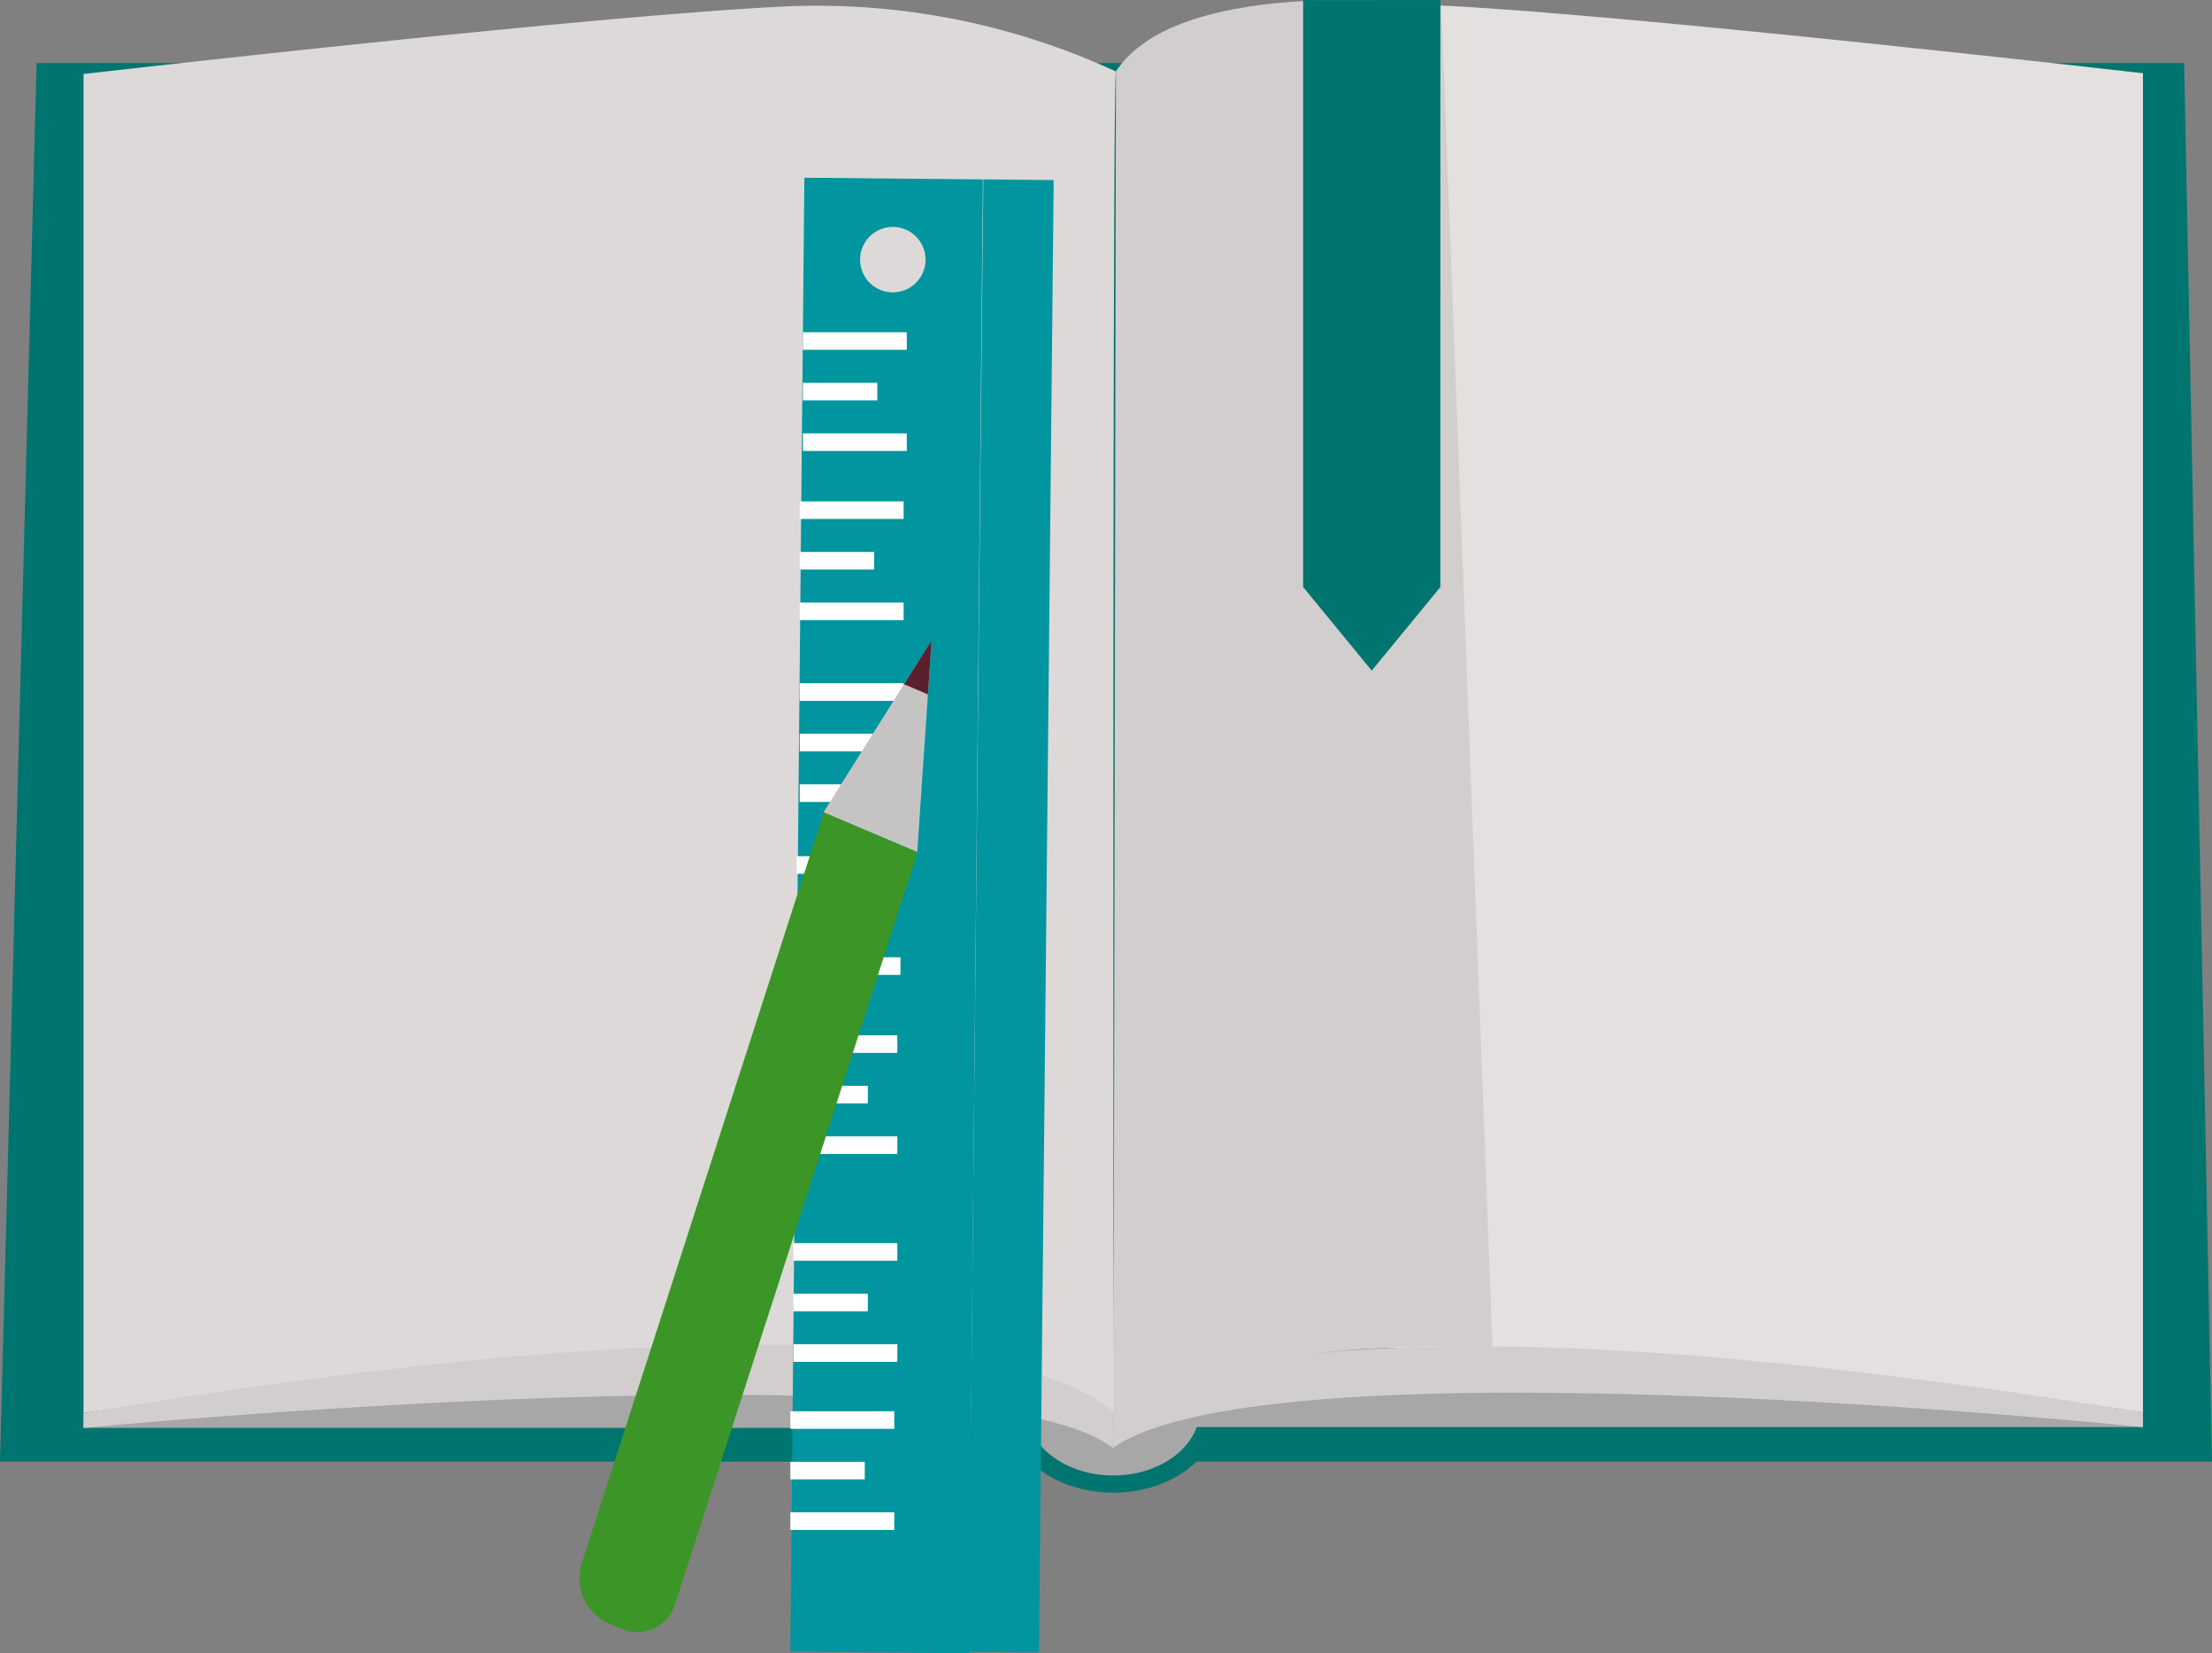
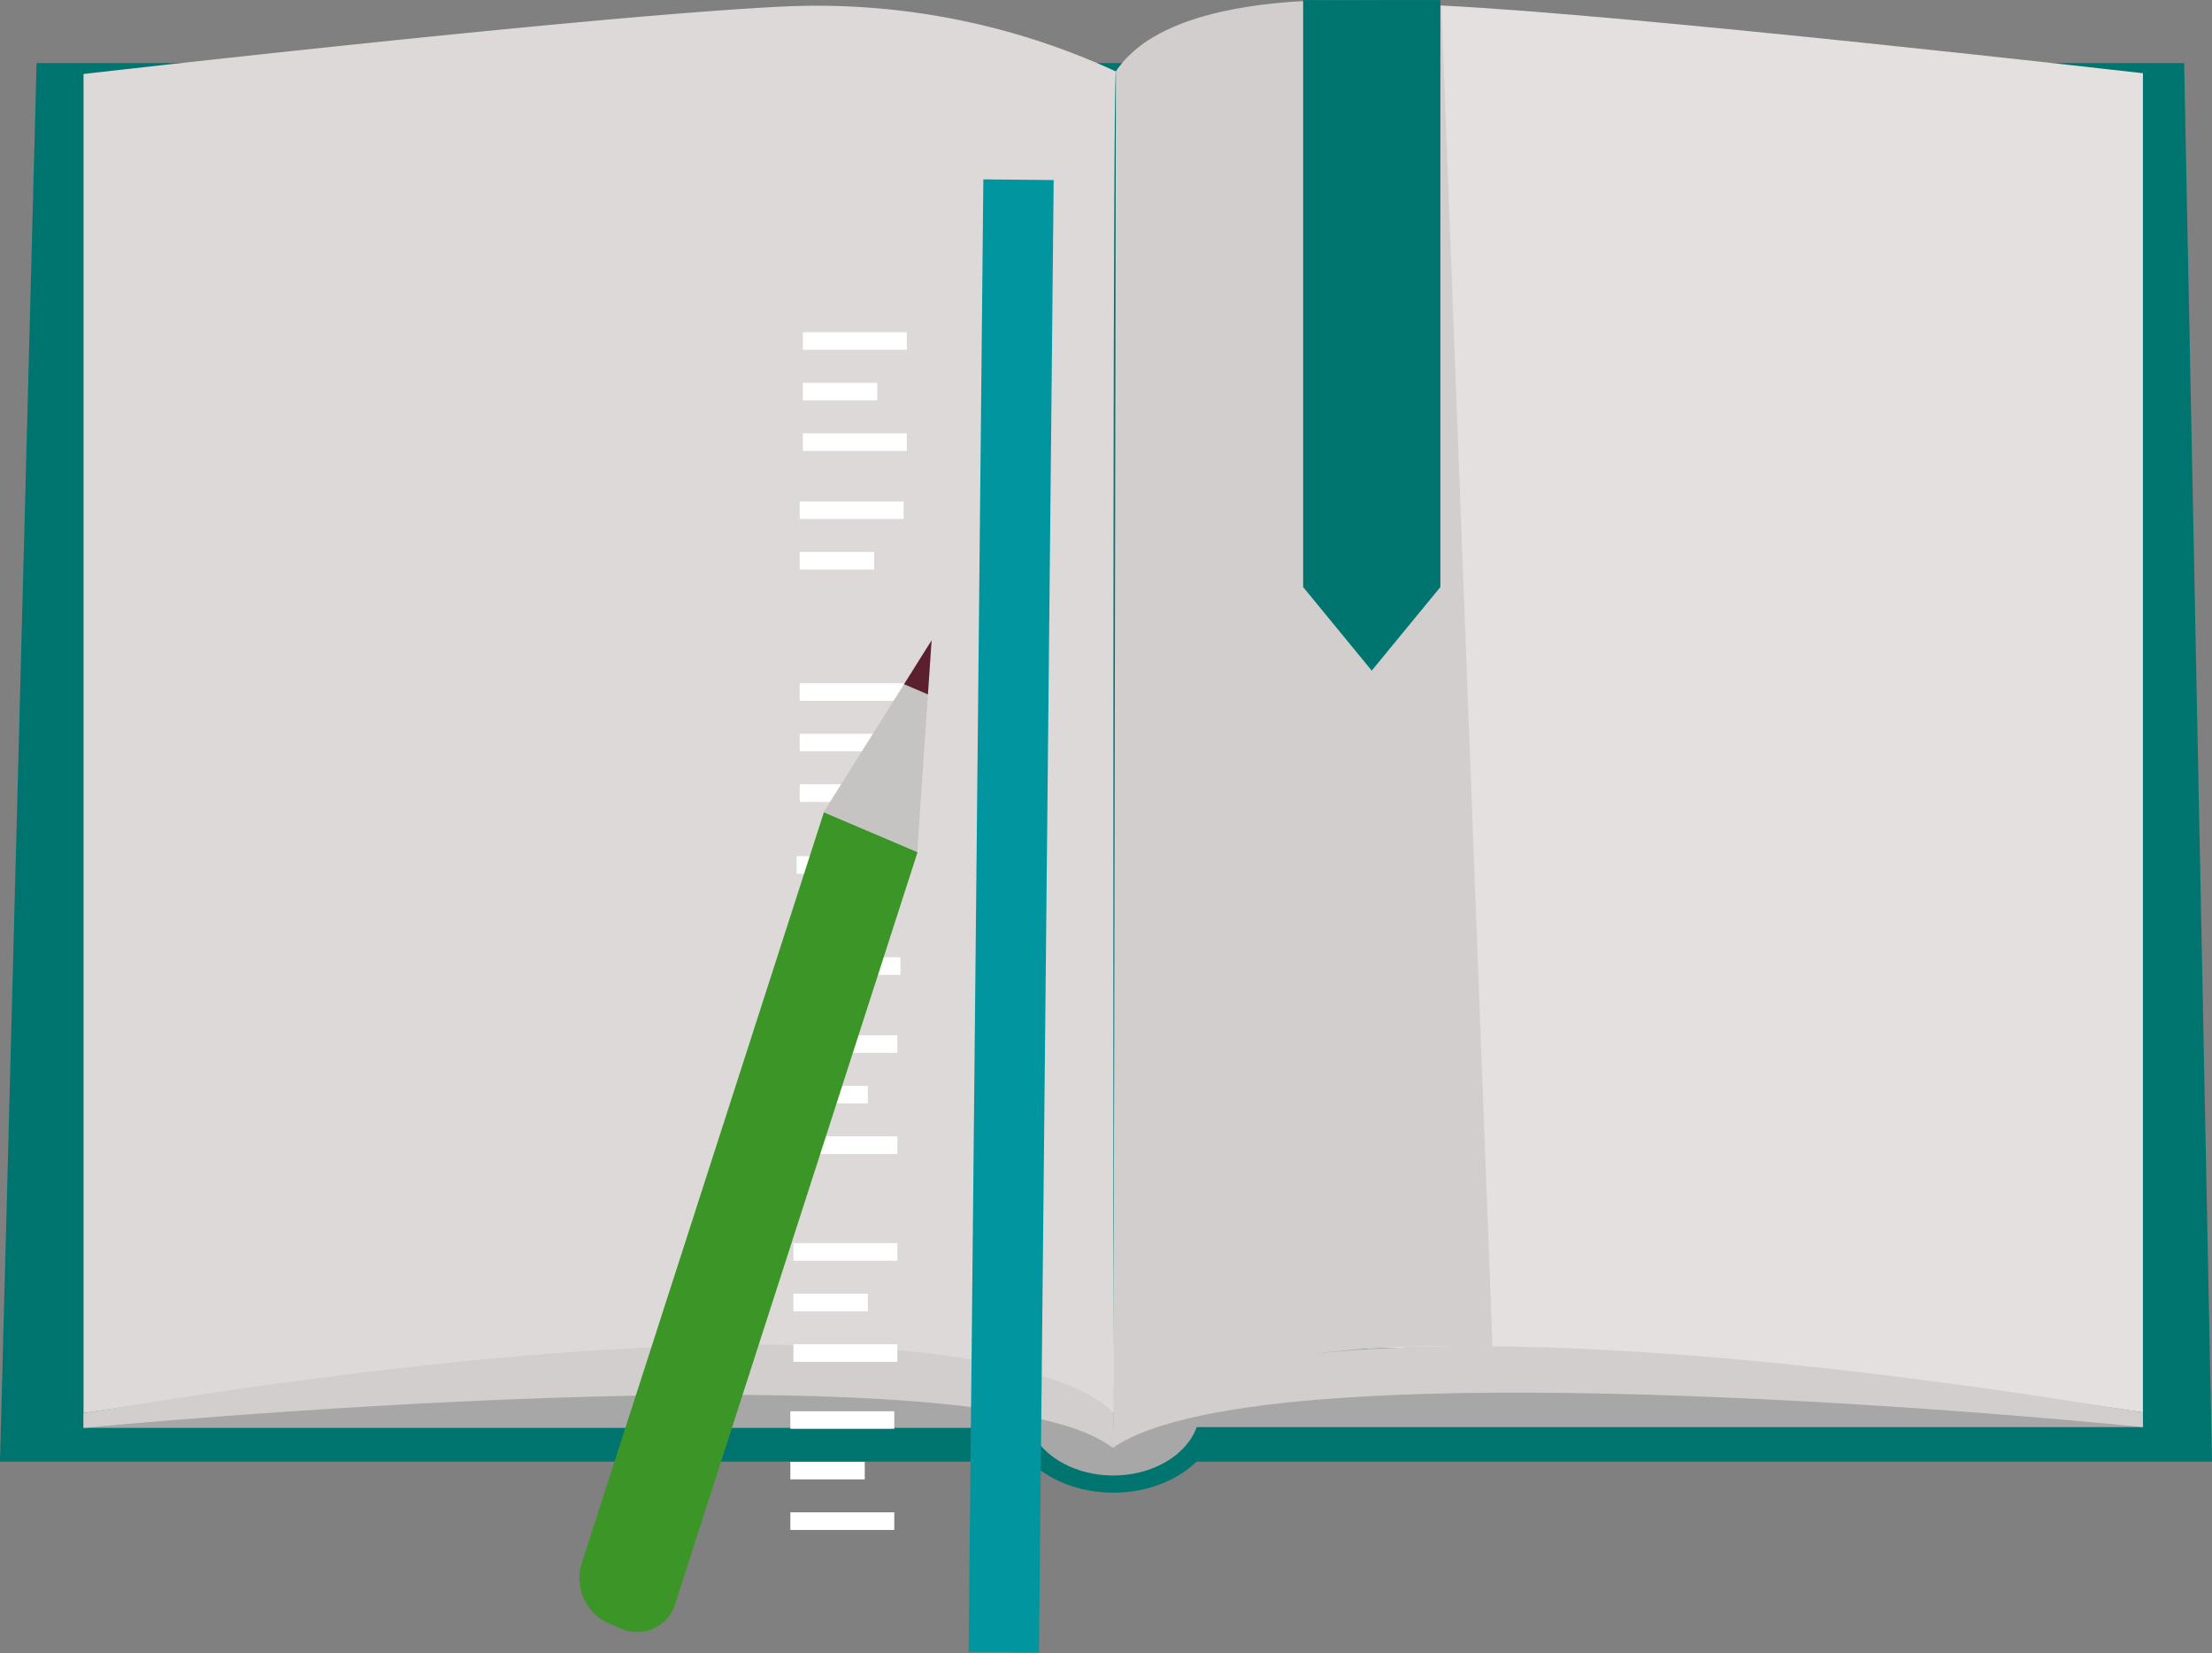
<svg xmlns="http://www.w3.org/2000/svg" width="188.182" height="140.633" viewBox="0 0 188.182 140.633">
  <rect x="0" y="0" width="188.182" height="140.633" fill="#808080" stroke="none" />
  <defs>
    <style> .cls-1 { fill: #dd1520; } .cls-2 { fill: #007570; } .cls-3 { fill: #a7a7a7; } .cls-4 { fill: #e4e0e0; } .cls-5 { fill: #ddd9d8; } .cls-6 { fill: #d2cece; } .cls-7 { fill: #00959f; } .cls-8 { fill: #fff; } .cls-9 { fill: #3b9627; } .cls-10 { fill: #c5c4c3; } .cls-11 { fill: #5a202e; } </style>
  </defs>
  <g id="Group_1633" data-name="Group 1633" transform="translate(-1069.178 -283.675)">
    <g id="Group_1584" data-name="Group 1584" transform="translate(1102.963 298.116)">
      <g id="Group_1583" data-name="Group 1583">
        <path id="Path_2079" data-name="Path 2079" class="cls-1" d="M1108.051,323.413a7.7,7.7,0,0,1-1.025-.063,8.3,8.3,0,0,1-5.577-3.145l-14.685-18.764a6.721,6.721,0,0,1,10.587-8.284l12.974,16.573a5.019,5.019,0,1,1-7.9,6.189L1090.2,300.3a.883.883,0,1,1,1.393-1.087l12.222,15.615a3.257,3.257,0,1,0,5.127-4.017l-12.973-16.573a4.959,4.959,0,1,0-7.812,6.112l14.685,18.76a6.6,6.6,0,1,0,10.4-8.134l-8.776-11.212a.883.883,0,0,1,1.39-1.089l8.772,11.216a8.363,8.363,0,0,1-6.572,13.518Z" transform="translate(-1085.335 -290.582)" />
      </g>
    </g>
    <g id="Group_1585" data-name="Group 1585" transform="translate(1154.777 396.437)">
      <path id="Path_2080" data-name="Path 2080" class="cls-2" d="M1128.33,344.708c0,3.927-4.08,7.107-9.1,7.107s-9.11-3.18-9.11-7.107,4.077-7.105,9.11-7.105S1128.33,340.783,1128.33,344.708Z" transform="translate(-1110.115 -337.603)" />
    </g>
    <g id="Group_1586" data-name="Group 1586" transform="translate(1069.178 289.038)">
      <path id="Path_2081" data-name="Path 2081" class="cls-2" d="M1257.359,405.21H1069.177l3.111-118.97h182.7Z" transform="translate(-1069.177 -286.24)" />
    </g>
    <g id="Group_1587" data-name="Group 1587" transform="translate(1156.506 397.928)">
      <path id="Path_2082" data-name="Path 2082" class="cls-3" d="M1125.694,343.945c0,3.107-3.306,5.627-7.371,5.627s-7.381-2.52-7.381-5.627,3.306-5.629,7.381-5.629S1125.694,340.834,1125.694,343.945Z" transform="translate(-1110.942 -338.316)" />
    </g>
    <g id="Group_1588" data-name="Group 1588" transform="translate(1163.848 284.07)">
      <path id="Path_2083" data-name="Path 2083" class="cls-4" d="M1114.879,289.3s11.137-6.16,27.53-5.361,59.681,5.759,59.681,5.759V403.621s-45.18-7.176-70.19-5.186c-11.3.905-17.447,5.186-17.447,5.186S1115.191,289.593,1114.879,289.3Z" transform="translate(-1114.453 -283.864)" />
    </g>
    <g id="Group_1591" data-name="Group 1591" transform="translate(1163.848 398.292)">
      <g id="Group_1589" data-name="Group 1589" transform="translate(0 3.243)">
        <path id="Path_2084" data-name="Path 2084" class="cls-3" d="M1114.453,340.041v2.292s.009-.822.021-2.292Z" transform="translate(-1114.453 -340.041)" />
      </g>
      <g id="Group_1590" data-name="Group 1590">
        <path id="Path_2085" data-name="Path 2085" class="cls-3" d="M1131.9,338.839c-11.3.905-17.447,5.186-17.447,5.186v1.242h87.637v-1.242S1156.91,336.848,1131.9,338.839Z" transform="translate(-1114.453 -338.49)" />
      </g>
    </g>
    <g id="Group_1592" data-name="Group 1592" transform="translate(1076.284 284.165)">
      <path id="Path_2086" data-name="Path 2086" class="cls-5" d="M1160.405,289.5a60.619,60.619,0,0,0-28.462-5.516c-16.391.8-59.367,5.731-59.367,5.731V403.629s45.18-7.166,70.19-5.175c11.3.9,17.443,5.175,17.443,5.175S1160.092,289.792,1160.405,289.5Z" transform="translate(-1072.576 -283.91)" />
    </g>
    <g id="Group_1595" data-name="Group 1595" transform="translate(1076.284 398.361)">
      <g id="Group_1593" data-name="Group 1593" transform="translate(87.618 3.239)">
        <path id="Path_2087" data-name="Path 2087" class="cls-3" d="M1114.494,340.072v2.285s-.008-.816-.015-2.285Z" transform="translate(-1114.479 -340.072)" />
      </g>
      <g id="Group_1594" data-name="Group 1594">
        <path id="Path_2088" data-name="Path 2088" class="cls-3" d="M1142.766,338.872c11.3.9,17.443,5.175,17.443,5.175v1.25h-87.633v-1.25S1117.756,336.882,1142.766,338.872Z" transform="translate(-1072.576 -338.523)" />
      </g>
    </g>
    <g id="Group_1596" data-name="Group 1596" transform="translate(1163.916 283.675)">
      <path id="Path_2089" data-name="Path 2089" class="cls-6" d="M1114.683,289.751l-.2,114.134s11.239-6.806,32.243-5.529l-4.355-114.216S1120.23,281.277,1114.683,289.751Z" transform="translate(-1114.486 -283.675)" />
    </g>
    <g id="Group_1597" data-name="Group 1597" transform="translate(1180.04 283.679)">
      <path id="Path_2090" data-name="Path 2090" class="cls-2" d="M1133.873,333.61l-5.841,7.109-5.835-7.109V283.677h11.677Z" transform="translate(-1122.197 -283.677)" />
    </g>
    <g id="Group_1598" data-name="Group 1598" transform="translate(1076.284 398.055)">
      <path id="Path_2091" data-name="Path 2091" class="cls-6" d="M1160.14,347.162l.069-2.955s-9.14-13.119-87.633,0v1.25S1148.541,338.114,1160.14,347.162Z" transform="translate(-1072.576 -338.377)" />
    </g>
    <g id="Group_1599" data-name="Group 1599" transform="translate(1163.848 398.192)">
      <path id="Path_2092" data-name="Path 2092" class="cls-6" d="M1114.522,344.136s10.21-12.772,87.568-.059v1.242s-74.177-7.649-87.637,1.771Z" transform="translate(-1114.453 -338.442)" />
    </g>
    <g id="Group_1629" data-name="Group 1629" transform="translate(1136.414 298.793)">
      <g id="Group_1601" data-name="Group 1601">
        <g id="Group_1600" data-name="Group 1600">
-           <path id="Path_2093" data-name="Path 2093" class="cls-7" d="M1101.333,416.282l15.187.138,1.194-125.371-15.187-.144Zm5.936-118.437a2.784,2.784,0,1,1,2.758,2.812A2.783,2.783,0,0,1,1107.269,297.845Z" transform="translate(-1101.333 -290.905)" />
-         </g>
+           </g>
      </g>
      <g id="Group_1602" data-name="Group 1602" transform="translate(15.168 0.145)">
        <rect id="Rectangle_363" data-name="Rectangle 363" class="cls-7" width="125.254" height="5.983" transform="matrix(0.01, -1, 1, 0.01, 0, 125.248)" />
      </g>
      <g id="Group_1603" data-name="Group 1603" transform="translate(1.068 13.145)">
        <rect id="Rectangle_364" data-name="Rectangle 364" class="cls-8" width="8.84" height="1.493" />
      </g>
      <g id="Group_1604" data-name="Group 1604" transform="translate(1.068 17.444)">
        <rect id="Rectangle_365" data-name="Rectangle 365" class="cls-8" width="6.331" height="1.495" />
      </g>
      <g id="Group_1605" data-name="Group 1605" transform="translate(1.068 21.744)">
        <rect id="Rectangle_366" data-name="Rectangle 366" class="cls-8" width="8.84" height="1.498" />
      </g>
      <g id="Group_1609" data-name="Group 1609" transform="translate(0.798 27.533)">
        <g id="Group_1606" data-name="Group 1606">
          <rect id="Rectangle_367" data-name="Rectangle 367" class="cls-8" width="8.84" height="1.493" />
        </g>
        <g id="Group_1607" data-name="Group 1607" transform="translate(0 4.3)">
          <rect id="Rectangle_368" data-name="Rectangle 368" class="cls-8" width="6.334" height="1.492" />
        </g>
        <g id="Group_1608" data-name="Group 1608" transform="translate(0 8.599)">
-           <rect id="Rectangle_369" data-name="Rectangle 369" class="cls-8" width="8.84" height="1.498" />
-         </g>
+           </g>
      </g>
      <g id="Group_1610" data-name="Group 1610" transform="translate(0.798 43)">
        <rect id="Rectangle_370" data-name="Rectangle 370" class="cls-8" width="8.84" height="1.498" />
      </g>
      <g id="Group_1611" data-name="Group 1611" transform="translate(0.798 47.299)">
        <rect id="Rectangle_371" data-name="Rectangle 371" class="cls-8" width="6.334" height="1.498" />
      </g>
      <g id="Group_1612" data-name="Group 1612" transform="translate(0.798 51.597)">
        <rect id="Rectangle_372" data-name="Rectangle 372" class="cls-8" width="8.84" height="1.5" />
      </g>
      <g id="Group_1616" data-name="Group 1616" transform="translate(0.531 57.712)">
        <g id="Group_1613" data-name="Group 1613">
          <rect id="Rectangle_373" data-name="Rectangle 373" class="cls-8" width="8.84" height="1.5" />
        </g>
        <g id="Group_1614" data-name="Group 1614" transform="translate(0 4.299)">
          <rect id="Rectangle_374" data-name="Rectangle 374" class="cls-8" width="6.333" height="1.5" />
        </g>
        <g id="Group_1615" data-name="Group 1615" transform="translate(0 8.599)">
          <rect id="Rectangle_375" data-name="Rectangle 375" class="cls-8" width="8.84" height="1.498" />
        </g>
      </g>
      <g id="Group_1620" data-name="Group 1620" transform="translate(0.262 72.948)">
        <g id="Group_1617" data-name="Group 1617">
          <rect id="Rectangle_376" data-name="Rectangle 376" class="cls-8" width="8.841" height="1.495" />
        </g>
        <g id="Group_1618" data-name="Group 1618" transform="translate(0 4.299)">
          <rect id="Rectangle_377" data-name="Rectangle 377" class="cls-8" width="6.332" height="1.495" />
        </g>
        <g id="Group_1619" data-name="Group 1619" transform="translate(0 8.597)">
          <rect id="Rectangle_378" data-name="Rectangle 378" class="cls-8" width="8.841" height="1.5" />
        </g>
      </g>
      <g id="Group_1624" data-name="Group 1624" transform="translate(0.262 90.626)">
        <g id="Group_1621" data-name="Group 1621">
          <rect id="Rectangle_379" data-name="Rectangle 379" class="cls-8" width="8.841" height="1.498" />
        </g>
        <g id="Group_1622" data-name="Group 1622" transform="translate(0 4.299)">
          <rect id="Rectangle_380" data-name="Rectangle 380" class="cls-8" width="6.332" height="1.5" />
        </g>
        <g id="Group_1623" data-name="Group 1623" transform="translate(0 8.602)">
          <rect id="Rectangle_381" data-name="Rectangle 381" class="cls-8" width="8.841" height="1.498" />
        </g>
      </g>
      <g id="Group_1628" data-name="Group 1628" transform="translate(0.001 104.927)">
        <g id="Group_1625" data-name="Group 1625">
          <rect id="Rectangle_382" data-name="Rectangle 382" class="cls-8" width="8.842" height="1.495" />
        </g>
        <g id="Group_1626" data-name="Group 1626" transform="translate(0 4.3)">
          <rect id="Rectangle_383" data-name="Rectangle 383" class="cls-8" width="6.331" height="1.495" />
        </g>
        <g id="Group_1627" data-name="Group 1627" transform="translate(0 8.599)">
          <rect id="Rectangle_384" data-name="Rectangle 384" class="cls-8" width="8.842" height="1.498" />
        </g>
      </g>
    </g>
    <g id="Group_1630" data-name="Group 1630" transform="translate(1118.494 352.746)">
      <path id="Path_2094" data-name="Path 2094" class="cls-9" d="M1092.983,380.468a4.221,4.221,0,0,0,2.055,5.171l1.418.611a3.39,3.39,0,0,0,4.491-2.371l20.561-63.758-7.962-3.412Z" transform="translate(-1092.763 -316.708)" />
    </g>
    <g id="Group_1631" data-name="Group 1631" transform="translate(1139.241 338.139)">
      <path id="Path_2095" data-name="Path 2095" class="cls-10" d="M1110.656,327.726l1.221-18-9.192,14.623Z" transform="translate(-1102.685 -309.722)" />
    </g>
    <g id="Group_1632" data-name="Group 1632" transform="translate(1146.09 338.139)">
-       <path id="Path_2096" data-name="Path 2096" class="cls-11" d="M1107.99,314.327l.313-4.6-2.343,3.731Z" transform="translate(-1105.961 -309.722)" />
+       <path id="Path_2096" data-name="Path 2096" class="cls-11" d="M1107.99,314.327l.313-4.6-2.343,3.731" transform="translate(-1105.961 -309.722)" />
    </g>
  </g>
</svg>